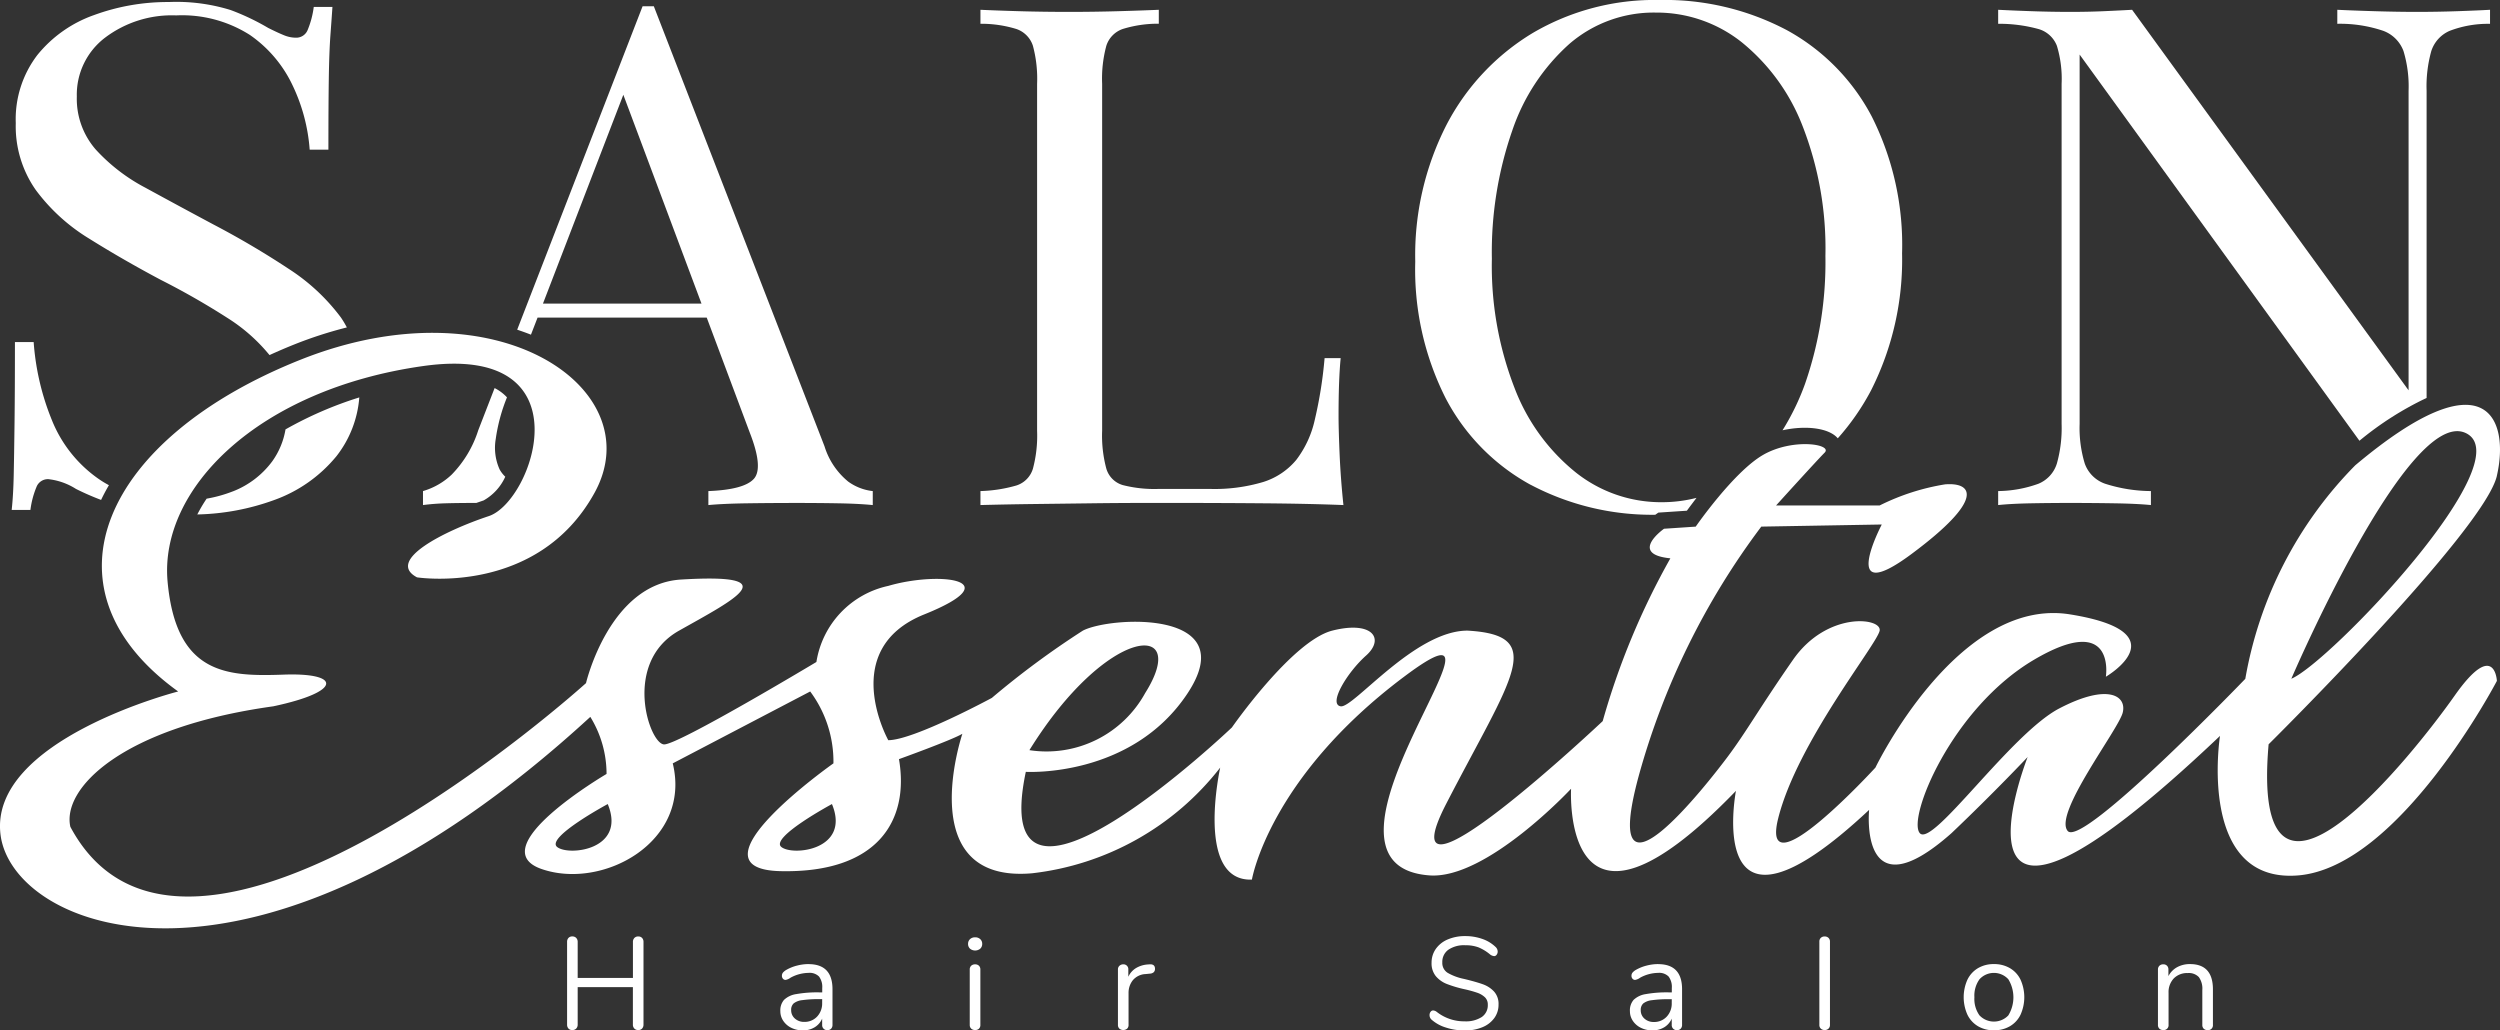
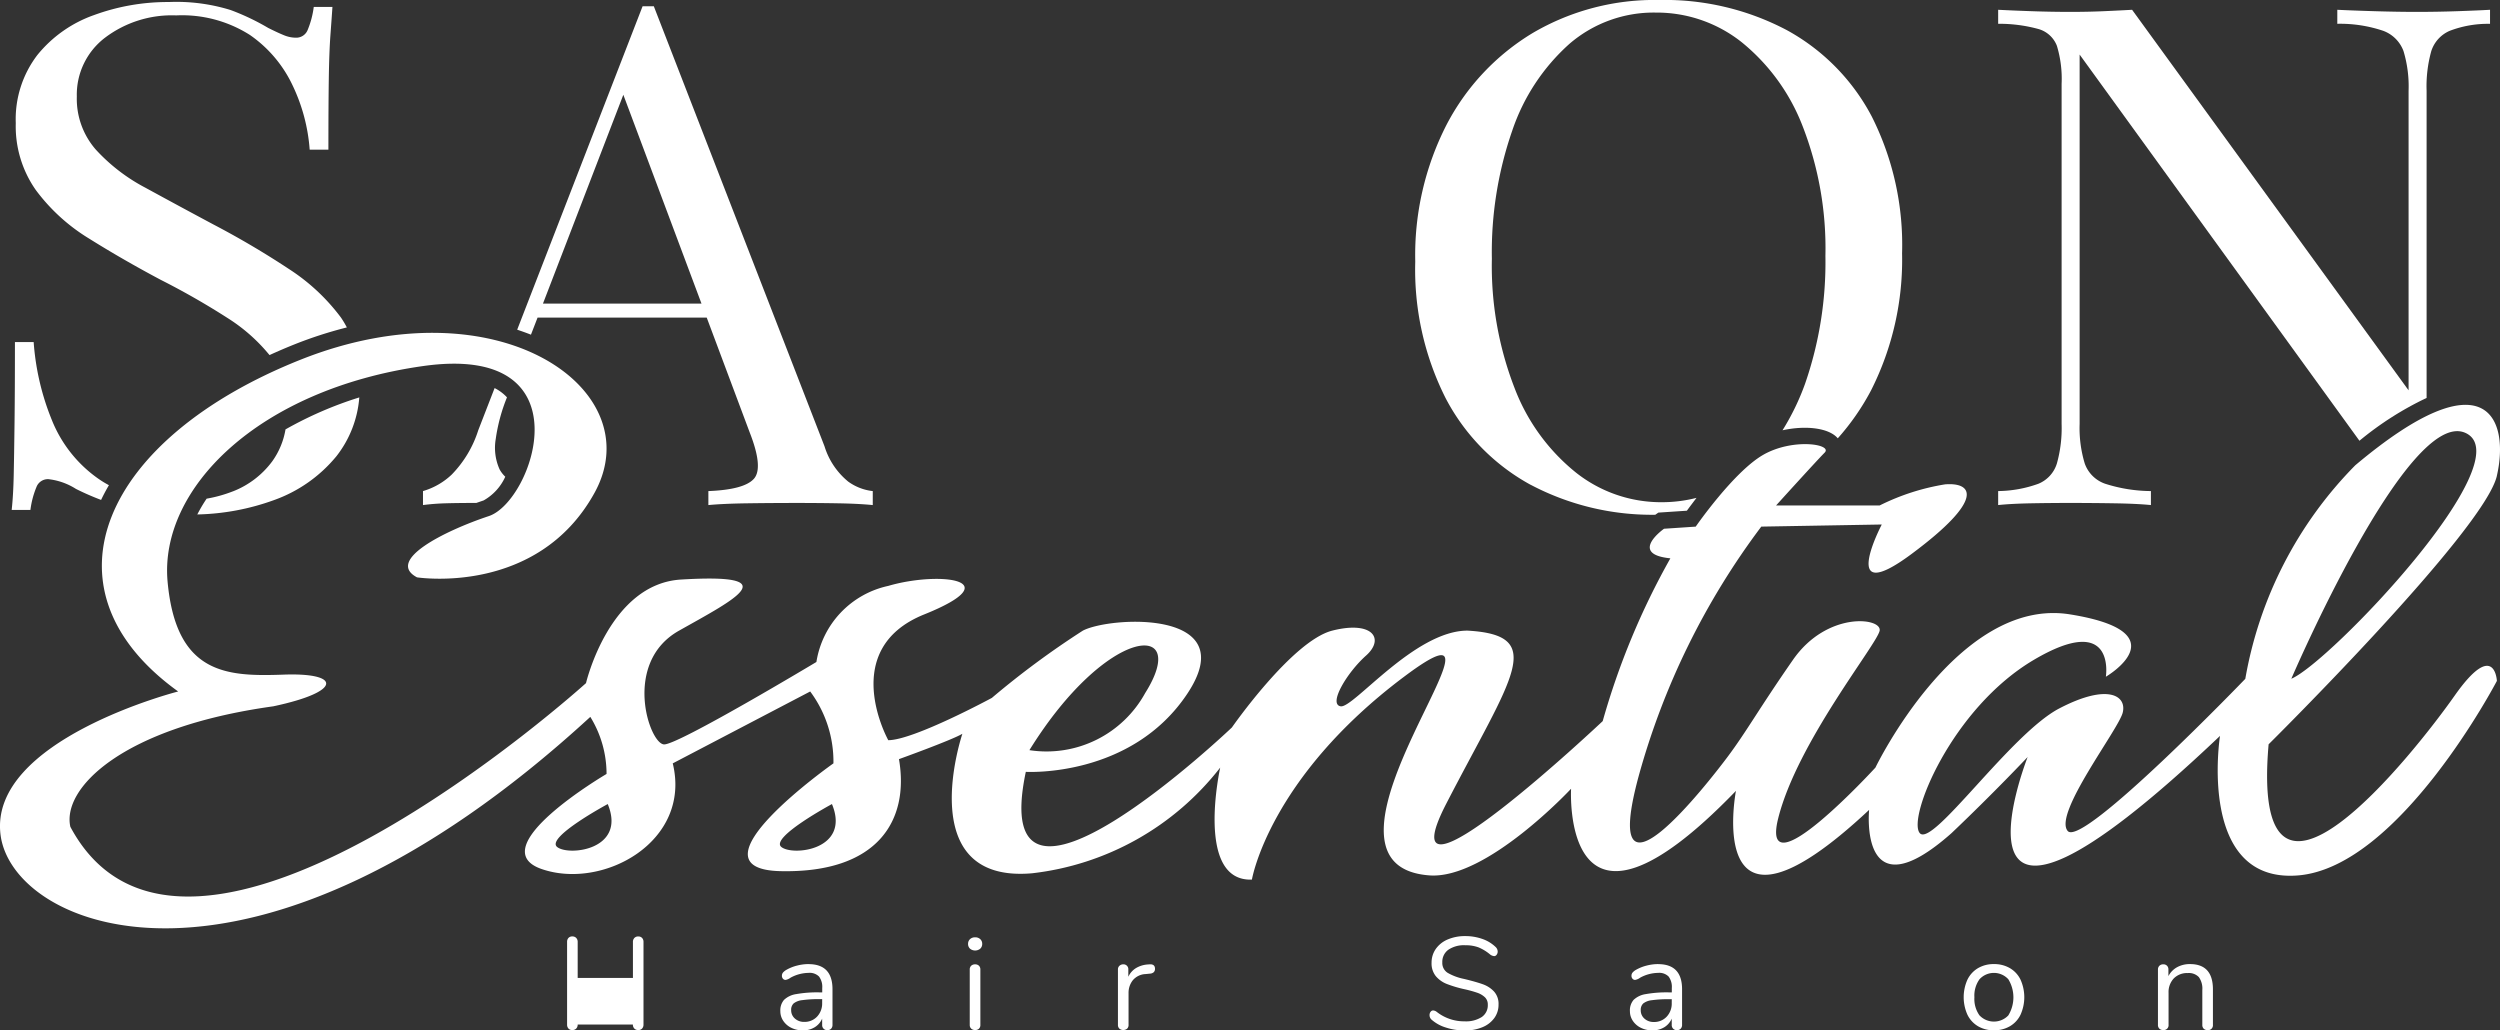
<svg xmlns="http://www.w3.org/2000/svg" width="155.518" height="64.102" viewBox="0 0 155.518 64.102">
  <rect x="0" y="0" width="155.518" height="64.102" fill="#333333" stroke="none" />
  <defs>
    <clipPath id="clip-path">
      <rect id="Rectangle_2" data-name="Rectangle 2" width="155.518" height="64.102" fill="none" />
    </clipPath>
  </defs>
  <g id="Group_2" data-name="Group 2" transform="translate(0 0)">
    <g id="Group_1" data-name="Group 1" transform="translate(0 0)" clip-path="url(#clip-path)">
-       <path id="Path_1" data-name="Path 1" d="M96.142,31.591q1.74-.022,3.242-.022h2.458q2.176,0,4.961.022t5,.109q-.174-1.653-.239-3.2T111.5,26.13q0-2.219.131-3.568h-1a26.548,26.548,0,0,1-.609,3.829,6.367,6.367,0,0,1-1.153,2.5,4.369,4.369,0,0,1-2.045,1.371,10.569,10.569,0,0,1-3.329.435h-3.177a7.941,7.941,0,0,1-2.241-.239,1.506,1.506,0,0,1-1.023-1.023,7.914,7.914,0,0,1-.261-2.35V5.5a7.885,7.885,0,0,1,.261-2.372,1.63,1.63,0,0,1,1.023-1.044,7.414,7.414,0,0,1,2.241-.327V.891q-1,.044-2.5.087t-3.024.044q-1.7,0-3.177-.044T89.223.891v.87a7.423,7.423,0,0,1,2.241.327,1.633,1.633,0,0,1,1.023,1.044,7.912,7.912,0,0,1,.26,2.372V27.087a7.941,7.941,0,0,1-.26,2.35,1.568,1.568,0,0,1-1.023,1.044,8.937,8.937,0,0,1-2.241.349v.87q1.61-.043,3.395-.065l3.525-.044" transform="translate(-28.232 -0.282)" fill="#fff" />
      <path id="Path_2" data-name="Path 2" d="M155.321,39.191c.788-3.419-.526-7.626-8.81-.658a24.984,24.984,0,0,0-6.837,13.28S129.55,62.332,128.629,61.28s3.156-6.311,3.419-7.363-.92-1.841-3.945-.263-7.889,8.678-8.678,7.758,1.972-7.758,7.1-10.782S131,51.682,131,51.682s4.734-2.761-2.235-3.879-12.1,9.532-12.1,9.532-7.231,7.889-6.048,3.155,6.18-10.864,6.311-11.678-3.286-1.208-5.39,1.816-2.894,4.471-4.077,6.048-8.02,10.388-5.522,1.183a46.229,46.229,0,0,1,7.626-15.515l7.495-.131s-2.761,5.259,1.842,1.841,3.812-4.471,2.1-4.339a14.109,14.109,0,0,0-4.077,1.315h-6.442s2.5-2.762,3.023-3.287-1.971-.92-3.813.131-4.207,4.471-4.207,4.471l-1.971.132s-2.236,1.578.394,1.84A46.159,46.159,0,0,0,99.7,54.443S85.9,67.46,89.973,59.571s6.311-10.47,1.315-10.757c-3.287,0-7.1,4.84-7.888,4.709s.394-2.1,1.578-3.156.394-2.186-2.1-1.553-6.245,6.024-6.245,6.024-15.318,14.6-12.82,2.762c0,0,6.554.394,10.049-4.865s-4.789-4.816-6.5-3.92A53.467,53.467,0,0,0,61.7,53s-4.865,2.63-6.443,2.63c0,0-3.155-5.654,2.235-7.823s.92-2.7-2.235-1.775a5.76,5.76,0,0,0-4.471,4.733s-8.546,5.128-9.467,5.128-2.63-5.079.921-7.076,6.705-3.574.131-3.18c-4.471.263-5.917,6.443-5.917,6.443S11.608,74.56,4.376,61.017C3.851,58.65,7.532,54.837,17,53.523c4.339-.921,4.207-2.1.657-1.972s-6.705,0-7.232-5.786S16.078,33.8,26.334,32.354s6.838,8.415,4.076,9.335S23.967,44.45,25.94,45.5c0,0,7.495,1.183,11.045-5.259s-6.048-13.149-18.277-8.284S2.141,46.159,11.082,52.6c0,0-11.833,3.024-11.045,8.941S15.684,73.508,36.722,54.18a6.765,6.765,0,0,1,1.01,3.55s-7.847,4.6-4.034,5.917,9.336-1.71,8.152-6.575L50.4,52.6a7.309,7.309,0,0,1,1.446,4.471s-9.336,6.575-3.287,6.706,8.021-3.155,7.363-6.968c0,0,3.287-1.184,3.945-1.578,0,0-3.156,9.336,4.339,8.678a17.312,17.312,0,0,0,11.7-6.574s-1.578,7.1,1.972,6.968c0,0,1.052-6.311,9.467-12.622s-7.363,11.7,1.578,12.36c3.55.262,8.81-5.391,8.81-5.391s-.658,11.44,10.256.132c0,0-2.1,10.913,8.284,1.183,0,0-.658,6.574,5.127,1.446,2.63-2.5,4.734-4.734,4.734-4.734S119.82,72.72,138.1,55.364c0,0-1.446,9.2,4.865,8.678s12.36-12.1,12.36-12.1-.132-2.63-2.63.92-12.753,16.567-11.571,3.024c0,0,13.412-13.28,14.2-16.7m-1.939-2.663c3.575,1.676-8.481,14.3-10.848,15.285,0,0,7.272-16.962,10.848-15.285M71.237,52.7a7,7,0,0,1-7.2,3.55c4.832-7.791,10.059-8.086,7.2-3.55M34.65,62.266c-.69-.592,3.156-2.663,3.156-2.663,1.183,2.86-2.466,3.255-3.156,2.663m13.948,0c-.69-.592,3.155-2.663,3.155-2.663,1.184,2.86-2.465,3.255-3.155,2.663" transform="translate(0 -9.585)" fill="#fff" />
      <path id="Path_3" data-name="Path 3" d="M5.993,14.9Q8.069,16.2,10.45,17.467A46.728,46.728,0,0,1,14.6,19.838a10.77,10.77,0,0,1,2.619,2.311c.508-.23,1.026-.455,1.561-.668a25.8,25.8,0,0,1,3.251-1.052,6.1,6.1,0,0,0-.366-.613,12.46,12.46,0,0,0-3.242-3.024,53.262,53.262,0,0,0-4.685-2.763q-2.278-1.218-4.229-2.285A11.284,11.284,0,0,1,6.4,9.351,4.8,4.8,0,0,1,5.233,6.066,4.451,4.451,0,0,1,6.981,2.411a6.887,6.887,0,0,1,4.432-1.392A7.862,7.862,0,0,1,16,2.236,7.9,7.9,0,0,1,18.654,5.37a11.111,11.111,0,0,1,1.064,4h1.165q0-2.741.025-4.417t.1-2.7q.076-1.021.126-1.762H19.972a5.562,5.562,0,0,1-.38,1.436.763.763,0,0,1-.734.479,1.966,1.966,0,0,1-.735-.152q-.379-.152-.987-.457a14.657,14.657,0,0,0-2.33-1.11,11.389,11.389,0,0,0-3.849-.5A13.325,13.325,0,0,0,6.3,1a7.921,7.921,0,0,0-3.52,2.481A6.571,6.571,0,0,0,1.435,7.719a6.9,6.9,0,0,0,1.241,4.155A11.668,11.668,0,0,0,5.993,14.9" transform="translate(-0.454 -0.061)" fill="#fff" />
      <path id="Path_4" data-name="Path 4" d="M20.159,42.013a8.327,8.327,0,0,1-1.623.452,9.278,9.278,0,0,0-.58.982,14.864,14.864,0,0,0,4.761-.89,8.881,8.881,0,0,0,3.9-2.741,6.768,6.768,0,0,0,1.416-3.65,23.5,23.5,0,0,0-4.59,1.989,4.761,4.761,0,0,1-.826,1.988,5.555,5.555,0,0,1-2.457,1.872" transform="translate(-5.682 -11.444)" fill="#fff" />
      <path id="Path_5" data-name="Path 5" d="M2.609,40.136a.763.763,0,0,1,.734-.479,4.027,4.027,0,0,1,1.722.609,16.734,16.734,0,0,0,1.561.683q.219-.462.487-.917a6.459,6.459,0,0,1-.655-.4A8.148,8.148,0,0,1,3.571,36a15.8,15.8,0,0,1-1.14-4.873H1.266q0,3.046-.025,5.048T1.19,39.419q-.026,1.24-.126,2.154H2.229a5.523,5.523,0,0,1,.38-1.436" transform="translate(-0.337 -9.85)" fill="#fff" />
      <path id="Path_6" data-name="Path 6" d="M48.335,19.937H58.857l2.671,7.137q.87,2.219.261,2.894t-2.829.762v.87q.914-.087,2.393-.109t3.177-.022q1.261,0,2.524.022t2.132.109v-.87a3.2,3.2,0,0,1-1.523-.587,4.577,4.577,0,0,1-1.479-2.2L55.567.572h-.7l-7.8,20.118c.293.1.58.2.856.311ZM53.67,6.077l4.862,12.99H48.67Z" transform="translate(-14.894 -0.181)" fill="#fff" />
      <path id="Path_7" data-name="Path 7" d="M43.716,35.891a2.726,2.726,0,0,0-.768-.575l-1.016,2.621A6.96,6.96,0,0,1,40.277,40.7a4.361,4.361,0,0,1-1.784,1.023v.87a14.02,14.02,0,0,1,1.414-.109q.761-.022,1.849-.022h.054c.157-.055.311-.108.456-.157a3.2,3.2,0,0,0,1.346-1.475,1.862,1.862,0,0,1-.354-.457,3.273,3.273,0,0,1-.239-1.893,10.924,10.924,0,0,1,.7-2.59" transform="translate(-12.18 -11.175)" fill="#fff" />
      <path id="Path_8" data-name="Path 8" d="M135.97,30.156a16.166,16.166,0,0,0,7.754,1.866l.19-.134,1.775-.118c.152-.209.364-.489.6-.8a8.689,8.689,0,0,1-2.191.271,8.522,8.522,0,0,1-5.317-1.849,12.392,12.392,0,0,1-3.816-5.266,20.979,20.979,0,0,1-1.407-8.029,23.015,23.015,0,0,1,1.265-7.963,12.661,12.661,0,0,1,3.553-5.4A8.026,8.026,0,0,1,143.767.783a8.5,8.5,0,0,1,5.341,1.85A12.516,12.516,0,0,1,152.9,7.876a20.968,20.968,0,0,1,1.407,8.05,23.06,23.06,0,0,1-1.264,7.941,15.122,15.122,0,0,1-1.405,2.9c1.429-.315,2.887-.155,3.438.5a14.936,14.936,0,0,0,2.069-2.981,18,18,0,0,0,1.931-8.529,17.753,17.753,0,0,0-1.884-8.507A13.025,13.025,0,0,0,151.9,1.871,16.252,16.252,0,0,0,143.958,0a14.961,14.961,0,0,0-7.846,2.045,14.447,14.447,0,0,0-5.365,5.7,17.809,17.809,0,0,0-1.955,8.529,17.773,17.773,0,0,0,1.884,8.485,12.985,12.985,0,0,0,5.294,5.4" transform="translate(-40.753 0)" fill="#fff" />
      <path id="Path_9" data-name="Path 9" d="M186.37,31.569q1.265,0,2.68.022t2.29.109v-.87a9.514,9.514,0,0,1-2.85-.457,2.057,2.057,0,0,1-1.267-1.262,7.6,7.6,0,0,1-.317-2.459V3.677L204.312,27.7a19.946,19.946,0,0,1,4.178-2.664V5.939a8.145,8.145,0,0,1,.292-2.48A2.06,2.06,0,0,1,209.927,2.2a6.657,6.657,0,0,1,2.509-.435V.891q-.779.044-2.022.087t-2.509.044q-1.219,0-2.656-.044T202.935.891v.871a8.382,8.382,0,0,1,2.851.435,2.131,2.131,0,0,1,1.267,1.262,7.59,7.59,0,0,1,.316,2.48V24.563L190.17.891q-.781.044-1.755.087t-2.046.044q-1.219,0-2.461-.044t-2.07-.087v.871a9.207,9.207,0,0,1,2.509.326,1.736,1.736,0,0,1,1.145,1.045,7.1,7.1,0,0,1,.293,2.371V26.652a8.2,8.2,0,0,1-.293,2.459,1.993,1.993,0,0,1-1.145,1.262,7.6,7.6,0,0,1-2.509.457v.87q.827-.086,2.07-.109t2.461-.022" transform="translate(-57.538 -0.282)" fill="#fff" />
-       <path id="Path_10" data-name="Path 10" d="M56.037,85.22a.32.32,0,0,0-.244.094.343.343,0,0,0-.09.247V87.8H52.266v-2.24a.346.346,0,0,0-.09-.247.321.321,0,0,0-.244-.094.307.307,0,0,0-.24.094.353.353,0,0,0-.085.247V90.7a.352.352,0,0,0,.085.248.306.306,0,0,0,.24.094.32.32,0,0,0,.244-.094.345.345,0,0,0,.09-.248V88.372H55.7V90.7a.343.343,0,0,0,.09.248.319.319,0,0,0,.244.094.307.307,0,0,0,.24-.094.353.353,0,0,0,.086-.248V85.562a.353.353,0,0,0-.086-.247.308.308,0,0,0-.24-.094" transform="translate(-16.33 -26.966)" fill="#fff" />
+       <path id="Path_10" data-name="Path 10" d="M56.037,85.22a.32.32,0,0,0-.244.094.343.343,0,0,0-.09.247V87.8H52.266v-2.24a.346.346,0,0,0-.09-.247.321.321,0,0,0-.244-.094.307.307,0,0,0-.24.094.353.353,0,0,0-.085.247V90.7a.352.352,0,0,0,.085.248.306.306,0,0,0,.24.094.32.32,0,0,0,.244-.094.345.345,0,0,0,.09-.248H55.7V90.7a.343.343,0,0,0,.09.248.319.319,0,0,0,.244.094.307.307,0,0,0,.24-.094.353.353,0,0,0,.086-.248V85.562a.353.353,0,0,0-.086-.247.308.308,0,0,0-.24-.094" transform="translate(-16.33 -26.966)" fill="#fff" />
      <path id="Path_11" data-name="Path 11" d="M72.771,87.734a2.88,2.88,0,0,0-.72.094,2.611,2.611,0,0,0-.647.256.817.817,0,0,0-.224.175.309.309,0,0,0-.069.2.271.271,0,0,0,.065.187.211.211,0,0,0,.163.073.74.74,0,0,0,.309-.138,2.391,2.391,0,0,1,1.124-.3.817.817,0,0,1,.647.228,1.068,1.068,0,0,1,.2.716v.269h-.179a7.467,7.467,0,0,0-1.449.109,1.39,1.39,0,0,0-.75.359.992.992,0,0,0-.228.7,1.065,1.065,0,0,0,.187.611,1.267,1.267,0,0,0,.509.432,1.609,1.609,0,0,0,.7.154,1.394,1.394,0,0,0,.733-.191,1.167,1.167,0,0,0,.472-.541v.39a.308.308,0,0,0,.326.326.305.305,0,0,0,.232-.09.33.33,0,0,0,.085-.237V89.3q0-1.563-1.49-1.563m.847,2.418A1.187,1.187,0,0,1,73.3,91a1.061,1.061,0,0,1-.8.33.843.843,0,0,1-.582-.208.676.676,0,0,1-.232-.526.533.533,0,0,1,.159-.419,1.057,1.057,0,0,1,.533-.2,7.34,7.34,0,0,1,1.092-.062h.146Z" transform="translate(-22.47 -27.761)" fill="#fff" />
      <path id="Path_12" data-name="Path 12" d="M88.535,85.3a.447.447,0,0,0-.317.113.387.387,0,0,0-.122.294.391.391,0,0,0,.122.3.5.5,0,0,0,.635,0,.391.391,0,0,0,.122-.3.387.387,0,0,0-.122-.294.448.448,0,0,0-.318-.113" transform="translate(-27.875 -26.992)" fill="#fff" />
      <path id="Path_13" data-name="Path 13" d="M88.584,87.758a.345.345,0,0,0-.241.085.311.311,0,0,0-.093.241V91.52a.308.308,0,0,0,.093.24.345.345,0,0,0,.241.085.34.34,0,0,0,.237-.081.314.314,0,0,0,.09-.244V88.084a.319.319,0,0,0-.09-.241.331.331,0,0,0-.237-.085" transform="translate(-27.925 -27.769)" fill="#fff" />
      <path id="Path_14" data-name="Path 14" d="M103.7,87.757l-.114.008a1.636,1.636,0,0,0-.72.22,1.236,1.236,0,0,0-.485.545v-.456a.3.3,0,0,0-.31-.318.346.346,0,0,0-.236.085.3.3,0,0,0-.1.241V91.52a.306.306,0,0,0,.094.24.382.382,0,0,0,.476,0,.314.314,0,0,0,.09-.244V89.541a1.252,1.252,0,0,1,.265-.794,1.1,1.1,0,0,1,.81-.386l.244-.025a.393.393,0,0,0,.253-.094.291.291,0,0,0,.073-.208c0-.2-.114-.293-.342-.277" transform="translate(-32.191 -27.768)" fill="#fff" />
      <path id="Path_15" data-name="Path 15" d="M133.393,88.177c-.282-.1-.671-.211-1.165-.329a3.323,3.323,0,0,1-1.014-.379.722.722,0,0,1-.329-.647.926.926,0,0,1,.375-.786,1.724,1.724,0,0,1,1.051-.281,2.333,2.333,0,0,1,.822.13,2.8,2.8,0,0,1,.741.457.5.5,0,0,0,.236.09.19.19,0,0,0,.154-.085.319.319,0,0,0,.066-.2.4.4,0,0,0-.131-.285,2.237,2.237,0,0,0-.826-.5,3.149,3.149,0,0,0-1.062-.176,2.705,2.705,0,0,0-1.088.208,1.715,1.715,0,0,0-.741.587,1.476,1.476,0,0,0-.265.867,1.256,1.256,0,0,0,.265.831,1.711,1.711,0,0,0,.692.488,7.575,7.575,0,0,0,1.1.326,7.236,7.236,0,0,1,.79.219,1.312,1.312,0,0,1,.473.281.617.617,0,0,1,.178.46.884.884,0,0,1-.374.766,1.825,1.825,0,0,1-1.075.269,2.746,2.746,0,0,1-1.727-.587.4.4,0,0,0-.228-.09.19.19,0,0,0-.154.085.318.318,0,0,0-.066.2.375.375,0,0,0,.122.285,2.39,2.39,0,0,0,.891.492,3.716,3.716,0,0,0,1.169.184,2.8,2.8,0,0,0,1.1-.2,1.717,1.717,0,0,0,.745-.57,1.408,1.408,0,0,0,.265-.847,1.136,1.136,0,0,0-.281-.807,1.749,1.749,0,0,0-.7-.452" transform="translate(-41.163 -26.954)" fill="#fff" />
      <path id="Path_16" data-name="Path 16" d="M150.085,87.734a2.88,2.88,0,0,0-.72.094,2.611,2.611,0,0,0-.647.256.792.792,0,0,0-.224.175.3.3,0,0,0-.07.2.268.268,0,0,0,.065.187.209.209,0,0,0,.163.073.741.741,0,0,0,.31-.138,2.391,2.391,0,0,1,1.124-.3.817.817,0,0,1,.647.228,1.071,1.071,0,0,1,.2.716v.269h-.179a7.484,7.484,0,0,0-1.45.109,1.391,1.391,0,0,0-.749.359.992.992,0,0,0-.228.7,1.065,1.065,0,0,0,.187.611,1.267,1.267,0,0,0,.509.432,1.609,1.609,0,0,0,.7.154,1.4,1.4,0,0,0,.733-.191,1.165,1.165,0,0,0,.472-.541v.39a.308.308,0,0,0,.326.326.307.307,0,0,0,.232-.09.33.33,0,0,0,.085-.237V89.3q0-1.563-1.49-1.563m.847,2.418a1.185,1.185,0,0,1-.314.851,1.059,1.059,0,0,1-.8.33.839.839,0,0,1-.582-.208A.674.674,0,0,1,149,90.6a.533.533,0,0,1,.159-.419,1.055,1.055,0,0,1,.533-.2,7.34,7.34,0,0,1,1.092-.062h.146Z" transform="translate(-46.934 -27.761)" fill="#fff" />
-       <path id="Path_17" data-name="Path 17" d="M165.9,85.22a.345.345,0,0,0-.241.085.315.315,0,0,0-.093.241v5.171a.309.309,0,0,0,.093.24.345.345,0,0,0,.241.085.334.334,0,0,0,.232-.085.307.307,0,0,0,.094-.24V85.547a.313.313,0,0,0-.094-.241.334.334,0,0,0-.232-.085" transform="translate(-52.389 -26.966)" fill="#fff" />
      <path id="Path_18" data-name="Path 18" d="M181.576,87.986a1.933,1.933,0,0,0-.993-.252,1.912,1.912,0,0,0-.99.252,1.684,1.684,0,0,0-.66.721,2.665,2.665,0,0,0,0,2.174,1.686,1.686,0,0,0,.66.72,1.912,1.912,0,0,0,.99.252,1.933,1.933,0,0,0,.993-.252,1.669,1.669,0,0,0,.663-.72,2.658,2.658,0,0,0,0-2.174,1.667,1.667,0,0,0-.663-.721m-.094,2.936a1.237,1.237,0,0,1-1.8,0,1.764,1.764,0,0,1-.314-1.124,1.744,1.744,0,0,1,.318-1.12,1.213,1.213,0,0,1,1.792,0,2.157,2.157,0,0,1,0,2.248" transform="translate(-56.546 -27.761)" fill="#fff" />
      <path id="Path_19" data-name="Path 19" d="M198.376,87.734a1.644,1.644,0,0,0-.8.191,1.333,1.333,0,0,0-.545.558v-.416a.321.321,0,0,0-.085-.228.308.308,0,0,0-.232-.09.33.33,0,0,0-.244.09.319.319,0,0,0-.09.237v3.436a.314.314,0,0,0,.09.241.339.339,0,0,0,.244.085.3.3,0,0,0,.326-.326V89.526a1.238,1.238,0,0,1,.325-.9,1.162,1.162,0,0,1,.872-.334.859.859,0,0,1,.688.253,1.228,1.228,0,0,1,.215.805v2.166a.317.317,0,0,0,.09.241.341.341,0,0,0,.244.085.3.3,0,0,0,.326-.326V89.306q0-1.571-1.425-1.572" transform="translate(-62.14 -27.761)" fill="#fff" />
    </g>
  </g>
</svg>